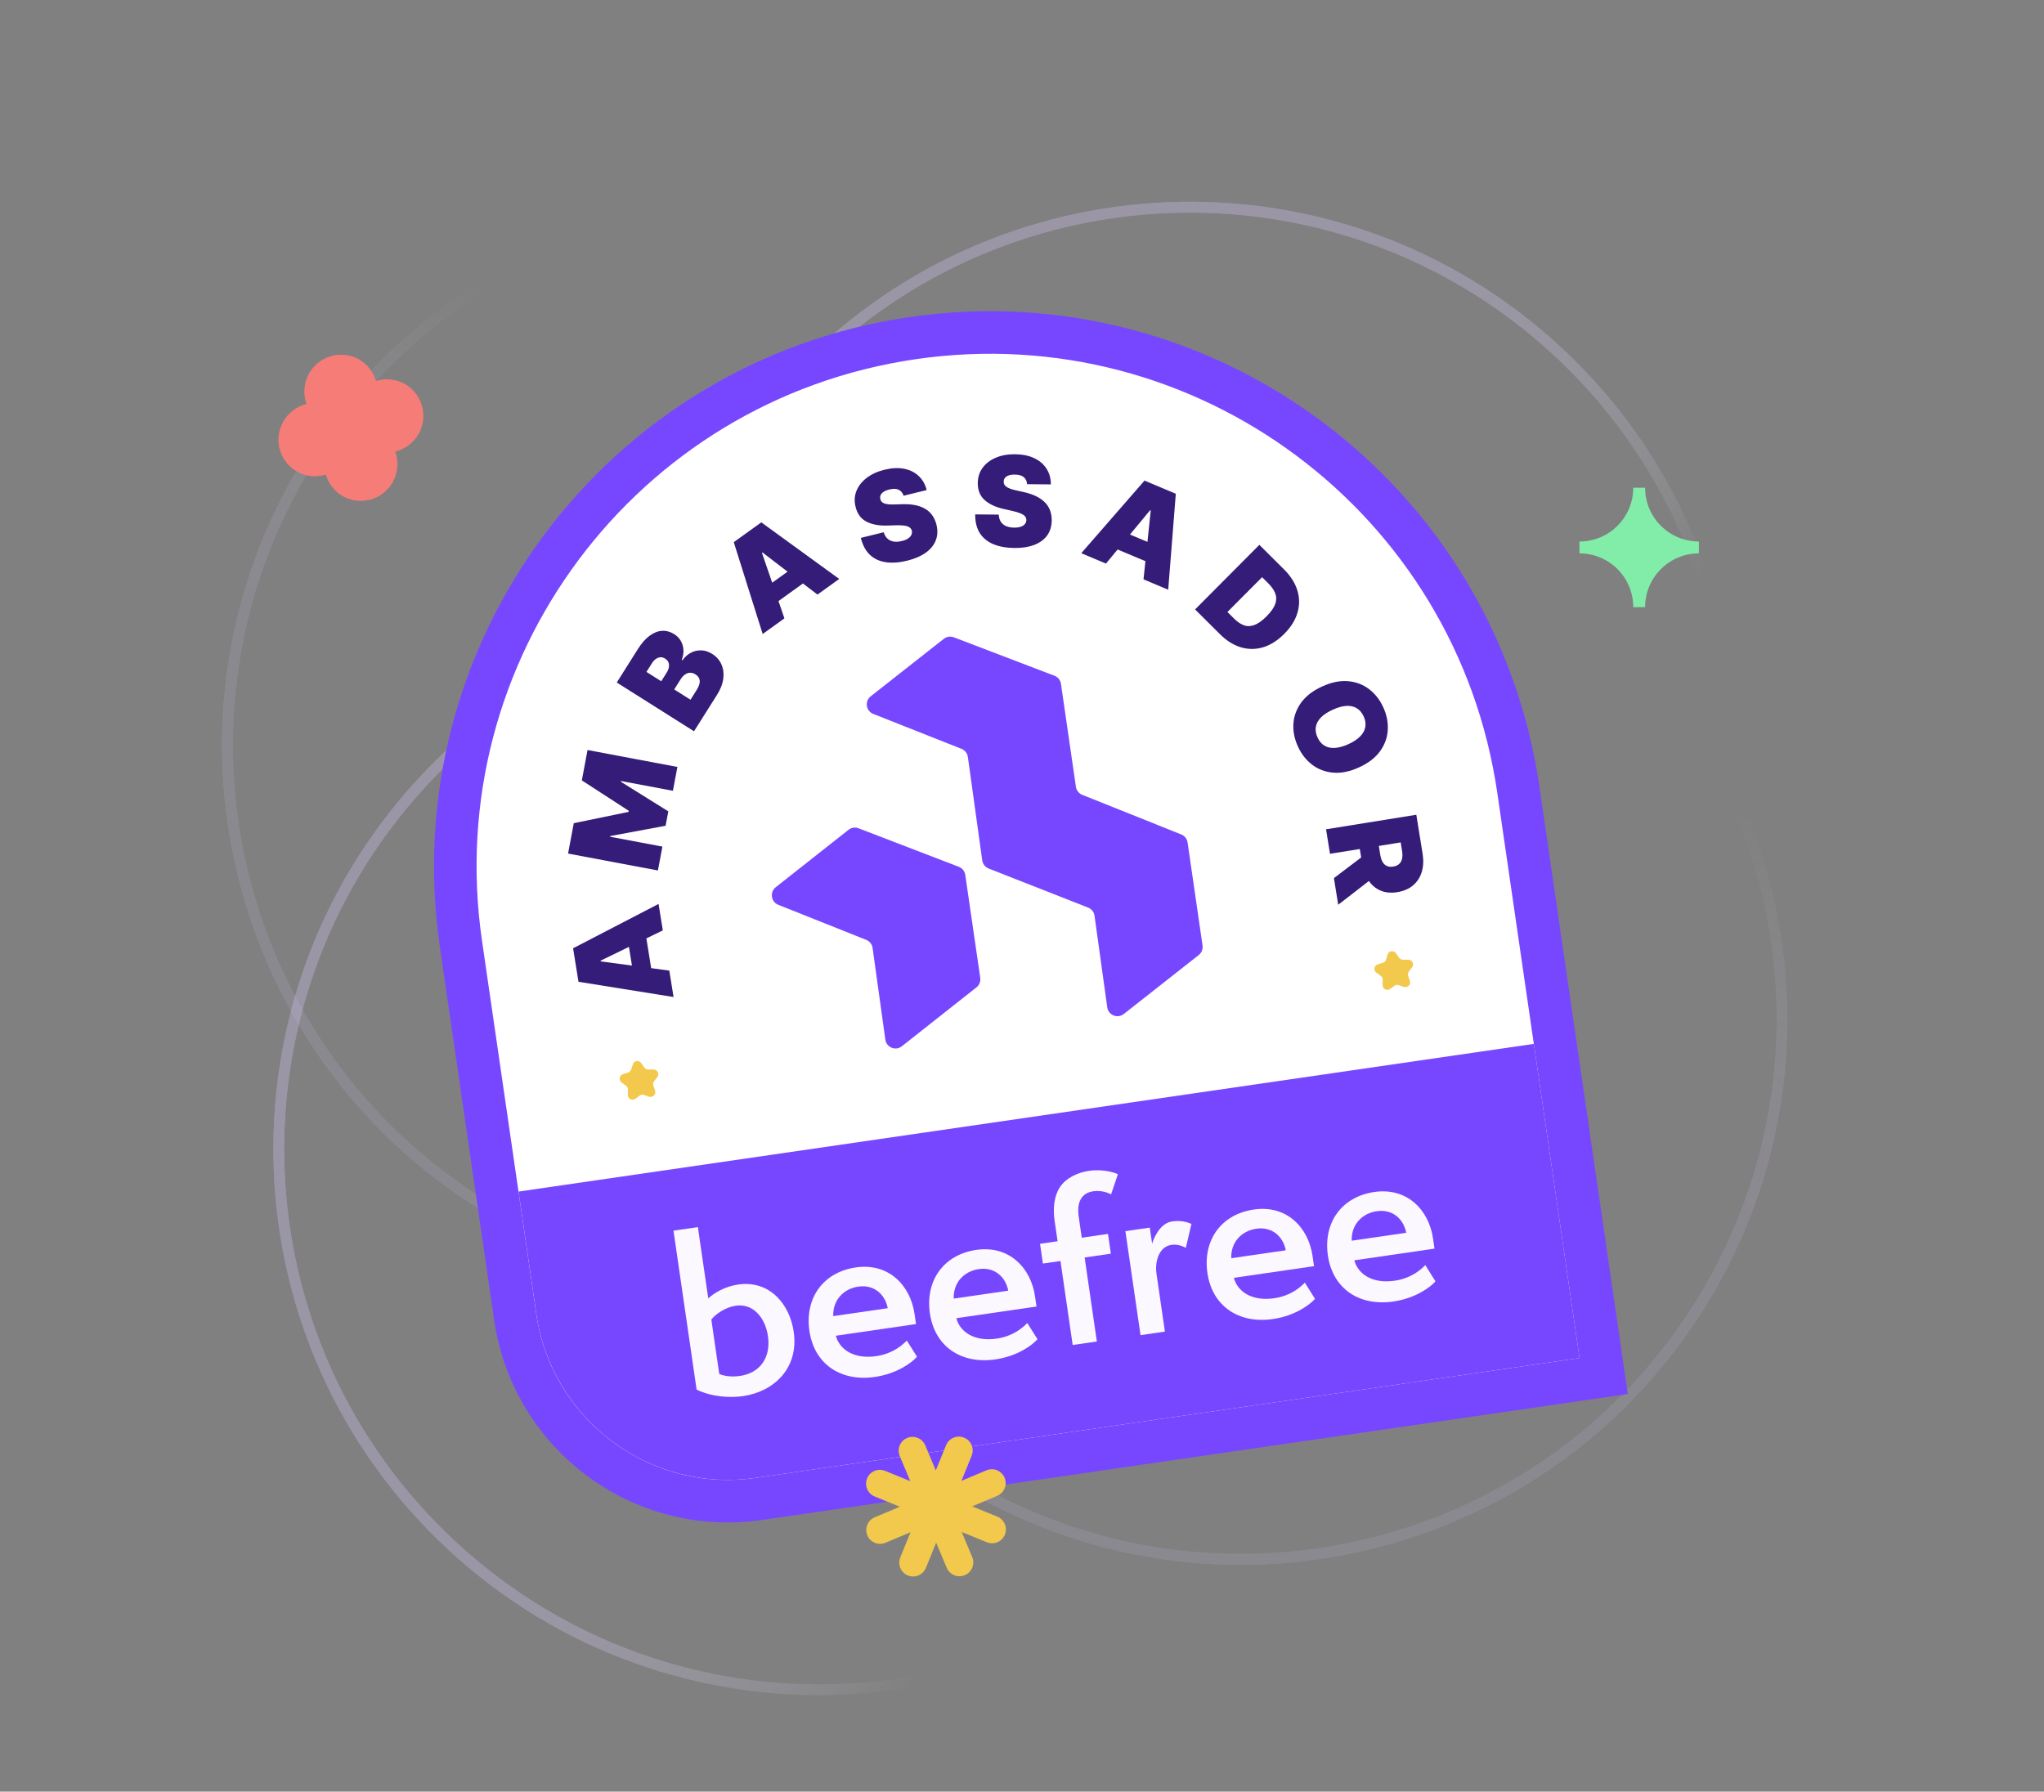
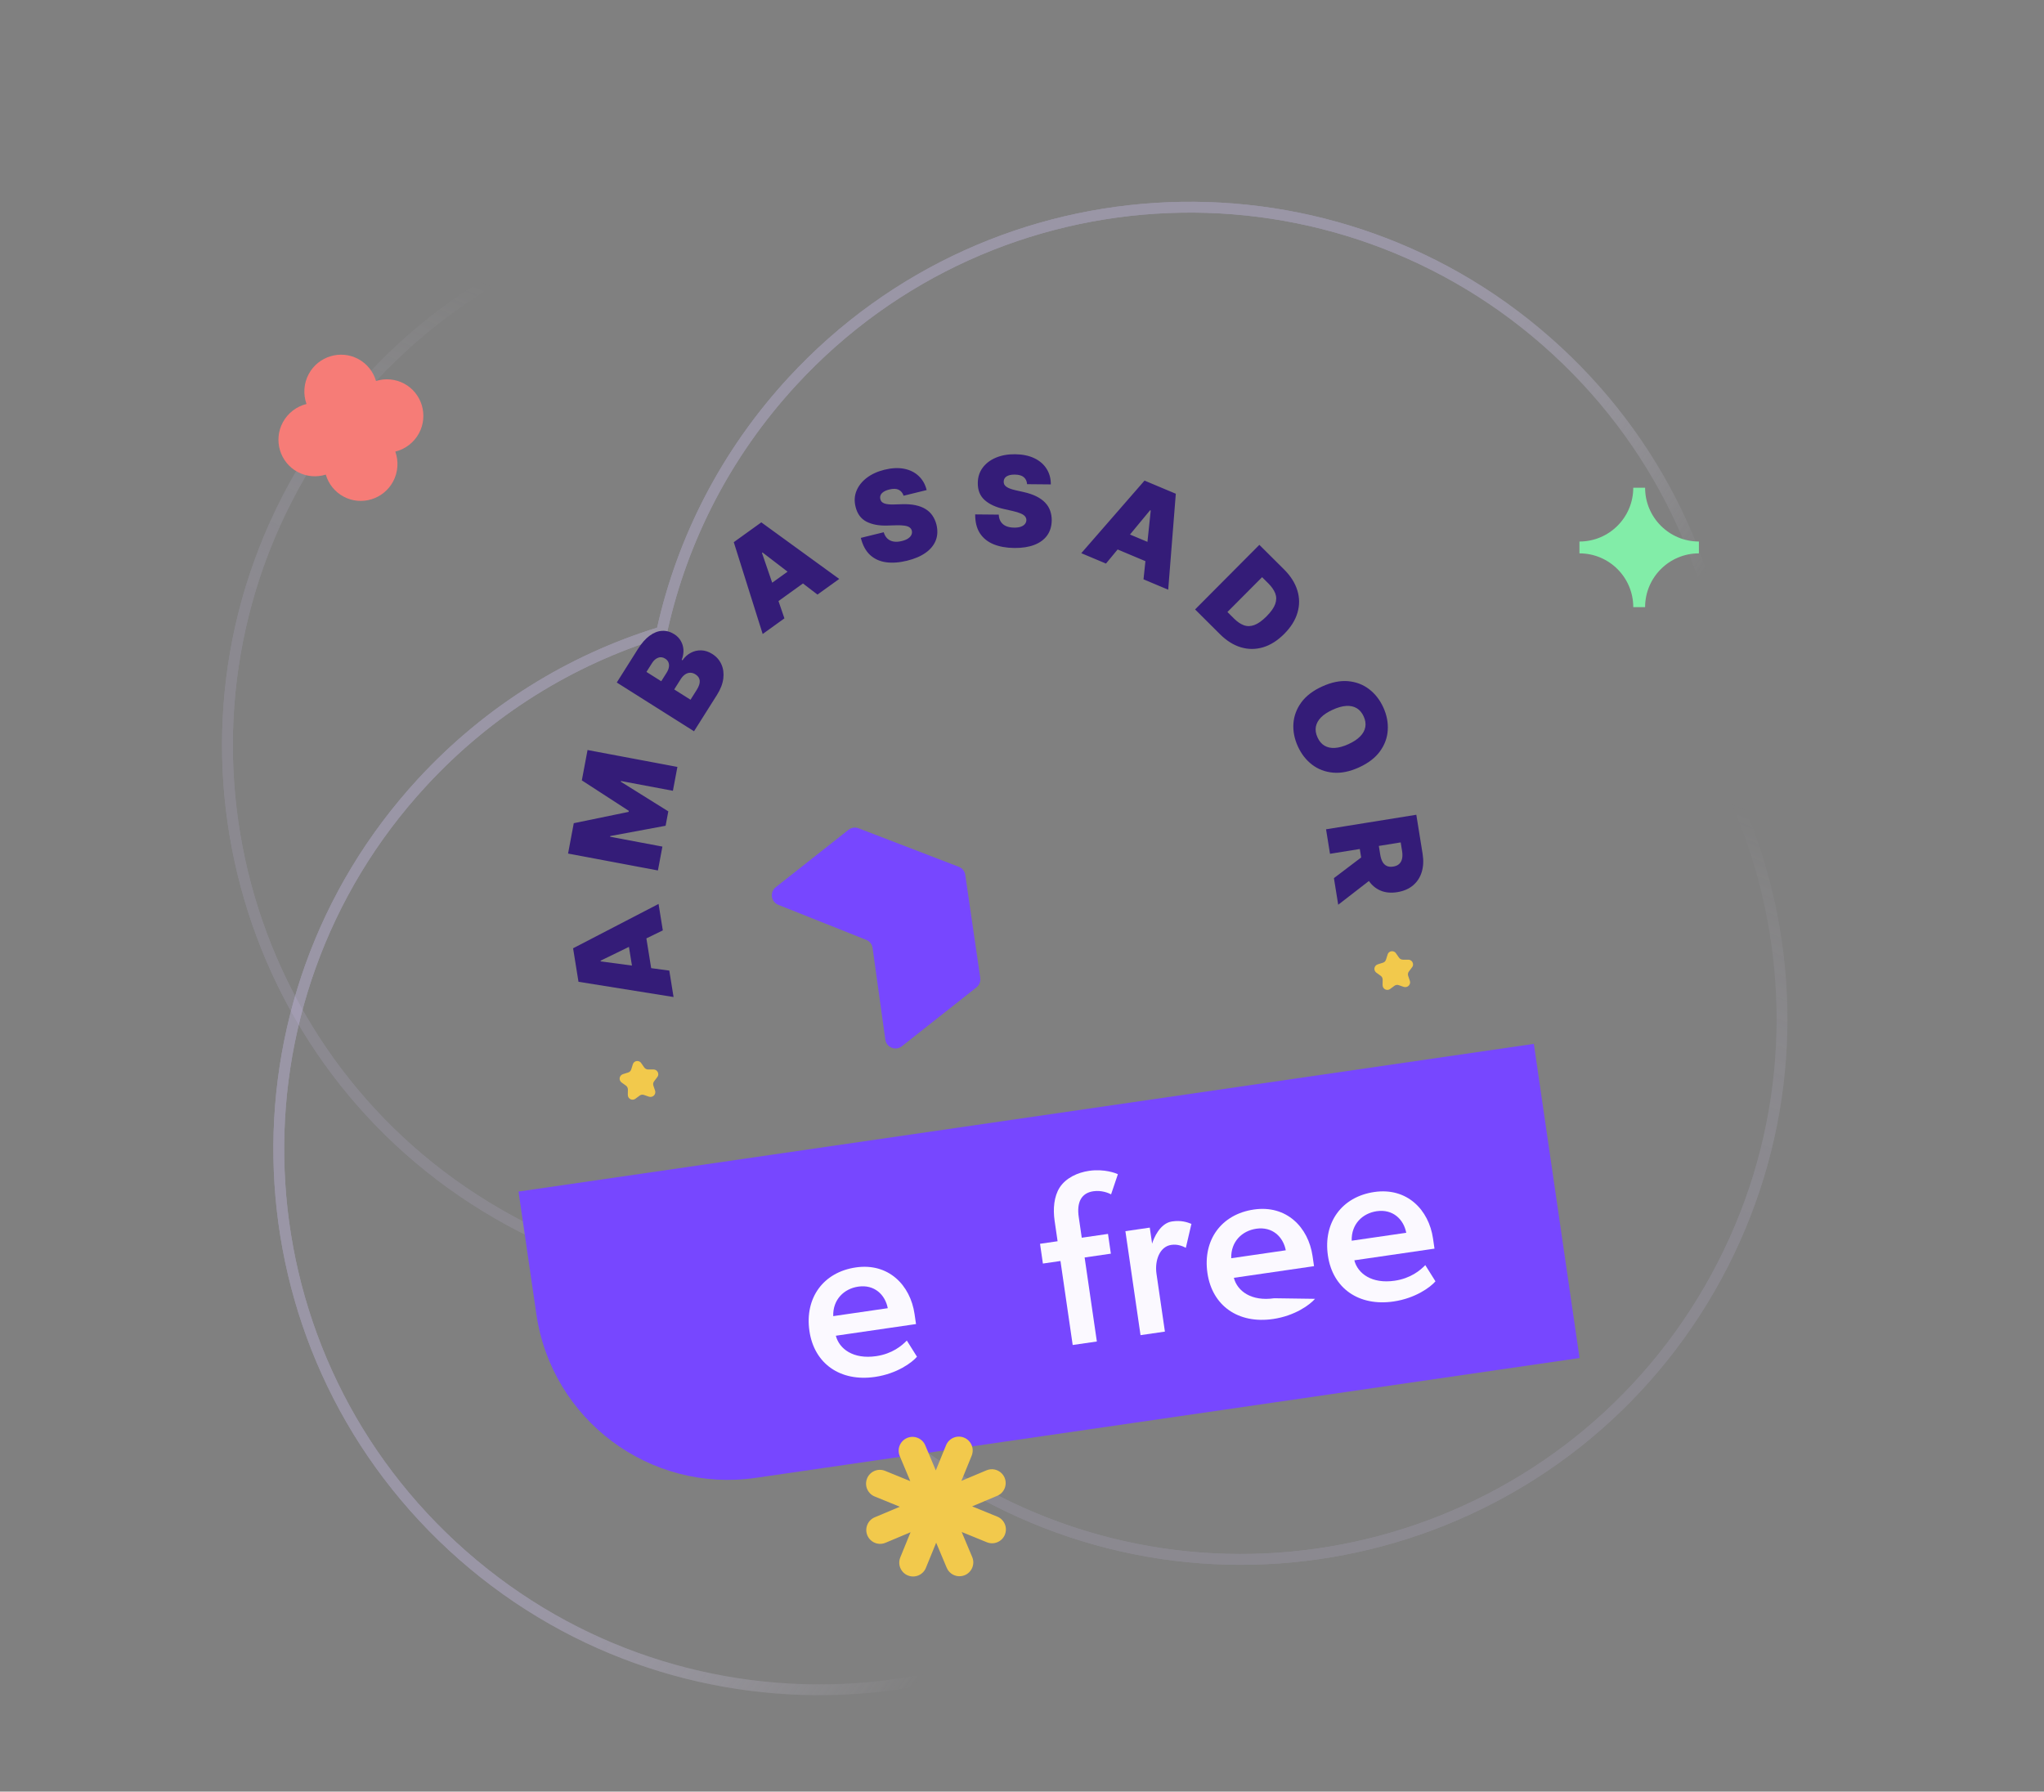
<svg xmlns="http://www.w3.org/2000/svg" width="616" height="540" viewBox="0 0 616 540" fill="none">
  <rect x="0" y="0" width="616" height="540" fill="#808080" stroke="none" />
  <g clip-path="url(#clip0_8331_54363)">
    <g opacity="0.13">
      <path d="M372.667 143.225L373.138 144.043L374.082 144.042C401.771 144.015 429.84 151.055 455.546 165.896C533.486 210.895 560.192 310.561 515.193 388.501C470.194 466.441 370.528 493.146 292.588 448.148C266.882 433.306 246.751 412.518 232.93 388.525L232.458 387.707L231.515 387.708C203.825 387.735 175.756 380.694 150.05 365.853C72.11 320.854 45.405 221.188 90.403 143.248C135.402 65.308 235.068 38.603 313.008 83.602C338.714 98.443 358.845 119.231 372.667 143.225Z" stroke="url(#paint0_linear_8331_54363)" stroke-width="3.263" />
      <path d="M372.667 143.225L373.138 144.043L374.082 144.042C401.771 144.015 429.84 151.055 455.546 165.896C533.486 210.895 560.192 310.561 515.193 388.501C470.194 466.441 370.528 493.146 292.588 448.148C266.882 433.306 246.751 412.518 232.93 388.525L232.458 387.707L231.515 387.708C203.825 387.735 175.756 380.694 150.05 365.853C72.11 320.854 45.405 221.188 90.403 143.248C135.402 65.308 235.068 38.603 313.008 83.602C338.714 98.443 358.845 119.231 372.667 143.225Z" stroke="url(#paint1_linear_8331_54363)" stroke-width="3.263" />
    </g>
    <path d="M119.135 136.117C122.148 135.371 124.777 133.369 126.271 130.583C129.156 125.205 127.152 118.495 121.803 115.626C119.181 114.219 116.122 113.952 113.319 114.831C112.502 112.011 110.586 109.609 107.965 108.203C102.617 105.334 95.918 107.375 93.034 112.753C91.539 115.539 91.325 118.837 92.37 121.76C89.357 122.505 86.728 124.509 85.234 127.293C82.349 132.671 84.353 139.382 89.701 142.251C92.322 143.657 95.384 143.924 98.185 143.044C99.003 145.865 100.917 148.268 103.539 149.674C108.888 152.543 115.587 150.501 118.471 145.123C119.966 142.337 120.18 139.039 119.135 136.117Z" fill="#F67C77" />
    <g opacity="0.3">
      <path d="M407.065 381.013L406.164 381.293L405.957 382.214C399.892 409.231 386.849 435.063 366.716 456.874C305.673 523.005 202.574 527.13 136.443 466.087C70.312 405.044 66.187 301.945 127.23 235.814C147.363 214.003 172.071 198.938 198.517 190.734L199.419 190.454L199.625 189.533C205.691 162.516 218.733 136.684 238.866 114.873C299.909 48.742 403.009 44.617 469.14 105.66C535.27 166.703 539.395 269.802 478.352 335.933C458.219 357.744 433.512 372.809 407.065 381.013Z" stroke="url(#paint2_linear_8331_54363)" stroke-width="3.263" />
      <path d="M407.065 381.013L406.164 381.293L405.957 382.214C399.892 409.231 386.849 435.063 366.716 456.874C305.673 523.005 202.574 527.13 136.443 466.087C70.312 405.044 66.187 301.945 127.23 235.814C147.363 214.003 172.071 198.938 198.517 190.734L199.419 190.454L199.625 189.533C205.691 162.516 218.733 136.684 238.866 114.873C299.909 48.742 403.009 44.617 469.14 105.66C535.27 166.703 539.395 269.802 478.352 335.933C458.219 357.744 433.512 372.809 407.065 381.013Z" stroke="url(#paint3_linear_8331_54363)" stroke-width="3.263" />
    </g>
-     <path d="M476.944 415.657L483.295 414.733L482.371 408.382L457.593 238.07C444.79 150.067 363.071 89.106 275.068 101.909C187.066 114.712 126.104 196.431 138.907 284.434L155.286 397.013C160.435 432.405 193.3 456.922 228.693 451.773L476.944 415.657Z" fill="white" stroke="#7747FF" stroke-width="12.835" />
    <path d="M156.27 359.14L462.254 314.624L476.029 409.306L227.777 445.422C195.892 450.061 166.284 427.974 161.645 396.089L156.27 359.14Z" fill="#7747FF" />
    <path fill-rule="evenodd" clip-rule="evenodd" d="M272.318 149.414C272.034 148.56 271.541 147.961 270.837 147.617C270.142 147.27 269.207 147.242 268.031 147.531C267.282 147.715 266.691 147.958 266.257 148.258C265.829 148.548 265.54 148.873 265.388 149.234C265.237 149.594 265.205 149.972 265.292 150.366C265.354 150.692 265.483 150.97 265.677 151.199C265.879 151.418 266.153 151.595 266.501 151.731C266.846 151.859 267.27 151.948 267.773 152C268.275 152.052 268.86 152.066 269.528 152.04L271.839 151.97C273.396 151.92 274.765 152.022 275.946 152.277C277.126 152.531 278.137 152.925 278.979 153.457C279.819 153.98 280.502 154.634 281.027 155.419C281.562 156.202 281.958 157.102 282.218 158.119C282.642 159.88 282.568 161.478 281.997 162.912C281.426 164.345 280.408 165.579 278.945 166.613C277.49 167.645 275.63 168.44 273.365 168.997C271.04 169.569 268.926 169.724 267.023 169.462C265.13 169.198 263.528 168.469 262.219 167.277C260.916 166.073 259.985 164.353 259.426 162.117L266.324 160.42C266.569 161.228 266.943 161.866 267.446 162.334C267.949 162.801 268.566 163.097 269.299 163.222C270.04 163.344 270.873 163.292 271.796 163.065C272.571 162.874 273.196 162.619 273.672 162.299C274.147 161.979 274.478 161.616 274.665 161.209C274.851 160.803 274.895 160.381 274.797 159.944C274.688 159.537 274.465 159.213 274.128 158.972C273.799 158.721 273.312 158.545 272.669 158.444C272.023 158.335 271.177 158.294 270.13 158.32L267.324 158.401C264.828 158.47 262.749 158.071 261.086 157.206C259.43 156.329 258.349 154.844 257.843 152.752C257.417 151.056 257.505 149.459 258.106 147.963C258.715 146.455 259.746 145.144 261.199 144.029C262.661 142.913 264.45 142.094 266.566 141.573C268.726 141.042 270.683 140.944 272.438 141.279C274.192 141.615 275.658 142.335 276.835 143.44C278.018 144.535 278.83 145.956 279.269 147.705L272.318 149.414ZM229.849 191.089L236.401 186.374L234.613 181.163L241.988 175.856L246.361 179.208L252.914 174.493L229.438 157.439L221.138 163.411L229.849 191.089ZM237.348 172.3L229.807 166.521L229.633 166.647L232.716 175.633L237.348 172.3ZM209.156 220.403L185.877 205.707L192.249 195.613C193.368 193.84 194.547 192.502 195.785 191.598C197.028 190.687 198.279 190.2 199.538 190.136C200.802 190.065 202.025 190.402 203.207 191.149C204.063 191.689 204.724 192.371 205.19 193.195C205.66 194.011 205.921 194.907 205.972 195.883C206.017 196.854 205.845 197.848 205.457 198.865L205.685 199.008C206.354 198.032 207.182 197.283 208.169 196.761C209.147 196.234 210.199 195.987 211.324 196.019C212.441 196.045 213.549 196.406 214.648 197.099C215.921 197.903 216.843 198.952 217.415 200.245C217.991 201.531 218.179 202.964 217.977 204.542C217.775 206.121 217.14 207.756 216.074 209.446L209.156 220.403ZM208.099 210.897L209.965 207.942C210.634 206.881 210.94 205.961 210.881 205.182C210.814 204.398 210.39 203.759 209.61 203.266C209.064 202.922 208.523 202.755 207.986 202.766C207.449 202.777 206.937 202.951 206.448 203.289C205.964 203.619 205.518 204.107 205.112 204.751L203.188 207.797L208.099 210.897ZM199.278 205.329L200.914 202.737C201.264 202.184 201.485 201.64 201.579 201.106C201.672 200.571 201.63 200.084 201.453 199.643C201.272 199.19 200.944 198.813 200.466 198.511C199.746 198.057 199.034 197.968 198.33 198.244C197.618 198.515 197.014 199.045 196.516 199.833L194.822 202.516L199.278 205.329ZM172.919 248.111L171.198 257.26L198.277 262.355L199.63 255.162L183.869 252.197L183.909 251.985L200.593 248.881L201.409 244.544L187.099 235.61L187.139 235.398L202.794 238.343L204.148 231.15L177.068 226.056L175.347 235.206L189.501 244.385L189.441 244.702L172.919 248.111ZM202.99 300.502L201.705 292.533L196.245 291.8L194.799 282.83L199.753 280.419L198.468 272.449L172.712 285.813L174.339 295.908L202.99 300.502ZM189.543 285.389L181 289.546L181.035 289.759L190.451 291.023L189.543 285.389ZM308.542 143.823C309.138 144.331 309.468 145.033 309.531 145.931L316.688 145.999C316.696 144.196 316.263 142.618 315.388 141.264C314.522 139.901 313.28 138.84 311.664 138.08C310.048 137.32 308.127 136.93 305.903 136.909C303.724 136.888 301.787 137.237 300.094 137.957C298.41 138.676 297.086 139.691 296.123 141C295.169 142.301 294.688 143.826 294.68 145.575C294.651 147.727 295.33 149.433 296.717 150.693C298.114 151.944 300.029 152.846 302.464 153.398L305.202 154.017C306.223 154.25 307.032 154.5 307.631 154.766C308.229 155.023 308.657 155.314 308.914 155.639C309.18 155.956 309.316 156.325 309.321 156.747C309.307 157.195 309.16 157.593 308.879 157.94C308.597 158.287 308.187 158.557 307.647 158.749C307.107 158.941 306.437 159.033 305.639 159.026C304.689 159.017 303.869 158.861 303.181 158.558C302.503 158.256 301.978 157.816 301.606 157.238C301.235 156.661 301.031 155.95 300.994 155.107L293.891 155.039C293.878 157.344 294.353 159.242 295.317 160.731C296.289 162.211 297.66 163.314 299.429 164.039C301.207 164.765 303.294 165.139 305.689 165.162C308.021 165.184 310.019 164.875 311.685 164.236C313.359 163.598 314.651 162.655 315.56 161.407C316.469 160.16 316.936 158.631 316.962 156.819C316.963 155.77 316.802 154.799 316.479 153.908C316.164 153.017 315.665 152.214 314.981 151.499C314.297 150.775 313.415 150.143 312.335 149.604C311.255 149.064 309.954 148.626 308.432 148.289L306.177 147.783C305.523 147.642 304.96 147.484 304.486 147.309C304.012 147.134 303.624 146.942 303.321 146.733C303.018 146.515 302.796 146.275 302.655 146.014C302.523 145.743 302.467 145.442 302.488 145.111C302.501 144.707 302.626 144.349 302.862 144.038C303.098 143.726 303.459 143.483 303.945 143.308C304.44 143.124 305.074 143.036 305.845 143.044C307.056 143.055 307.955 143.315 308.542 143.823ZM333.308 169.857L325.866 166.73L344.926 144.851L354.352 148.813L352.062 177.739L344.62 174.611L345.195 169.132L336.819 165.612L333.308 169.857ZM346.798 153.869L345.806 163.318L340.545 161.107L346.6 153.786L346.798 153.869ZM360.162 183.681L367.651 191.135C369.628 193.102 371.727 194.422 373.947 195.093C376.174 195.758 378.405 195.759 380.641 195.096C382.884 194.427 385.014 193.079 387.032 191.051C389.05 189.024 390.382 186.887 391.027 184.642C391.686 182.396 391.668 180.158 390.974 177.929C390.292 175.699 388.95 173.588 386.948 171.595L379.535 164.217L360.162 183.681ZM371.926 186.46L369.911 184.454L380.354 173.962L382.217 175.816C383.231 176.825 383.932 177.832 384.32 178.836C384.714 179.846 384.713 180.911 384.318 182.031C383.928 183.157 383.059 184.398 381.71 185.754C380.36 187.11 379.126 187.988 378.008 188.389C376.897 188.796 375.844 188.815 374.851 188.444C373.864 188.08 372.889 187.418 371.926 186.46ZM409.562 231.294C406.769 232.563 404.167 233.091 401.754 232.877C399.35 232.66 397.234 231.853 395.407 230.457C393.589 229.057 392.163 227.222 391.131 224.952C390.092 222.666 389.647 220.375 389.796 218.081C389.957 215.791 390.746 213.669 392.163 211.714C393.592 209.764 395.695 208.158 398.471 206.896C401.264 205.626 403.86 205.096 406.261 205.306C408.673 205.519 410.787 206.322 412.602 207.714C414.429 209.11 415.862 210.951 416.901 213.238C417.933 215.508 418.375 217.79 418.225 220.084C418.085 222.375 417.301 224.5 415.876 226.458C414.459 228.412 412.354 230.024 409.562 231.294ZM406.377 224.288C407.88 223.605 409.054 222.83 409.901 221.962C410.76 221.099 411.279 220.158 411.457 219.141C411.647 218.129 411.486 217.059 410.973 215.932C410.461 214.806 409.759 213.977 408.868 213.446C407.988 212.92 406.939 212.692 405.72 212.764C404.513 212.839 403.158 213.219 401.656 213.902C400.153 214.585 398.973 215.358 398.114 216.221C397.267 217.089 396.748 218.029 396.558 219.042C396.38 220.059 396.547 221.13 397.06 222.257C397.572 223.384 398.268 224.211 399.147 224.737C400.039 225.268 401.088 225.495 402.295 225.419C403.514 225.348 404.875 224.971 406.377 224.288ZM426.834 245.566L399.631 249.95L400.822 257.335L409.801 255.888L410.213 258.444L402.003 264.667L403.296 272.69L412.548 265.531C413.453 266.833 414.594 267.784 415.971 268.385C417.448 269.037 419.161 269.207 421.109 268.893C423.039 268.581 424.628 267.894 425.873 266.83C427.119 265.766 427.988 264.418 428.478 262.785C428.969 261.152 429.052 259.327 428.727 257.308L426.834 245.566ZM415.539 254.963L415.958 257.567C416.098 258.435 416.324 259.157 416.635 259.734C416.956 260.318 417.382 260.735 417.913 260.986C418.446 261.245 419.097 261.313 419.867 261.189C420.647 261.063 421.253 260.793 421.685 260.378C422.128 259.97 422.415 259.438 422.546 258.781C422.686 258.131 422.686 257.373 422.547 256.505L422.127 253.901L415.539 254.963Z" fill="#341C78" />
    <path d="M193.238 320.42L194.161 321.742C194.427 322.12 194.859 322.339 195.335 322.342L196.949 322.344C197.727 322.339 198.376 322.981 198.383 323.778C198.391 324.08 198.285 324.381 198.093 324.62L197.13 325.906C196.844 326.272 196.766 326.759 196.911 327.211L197.43 328.747C197.66 329.509 197.231 330.315 196.469 330.545C196.177 330.627 195.875 330.636 195.595 330.545L194.071 330.017C193.629 329.857 193.147 329.93 192.772 330.215L191.474 331.172C190.841 331.629 189.948 331.499 189.491 330.866C189.3 330.61 189.217 330.319 189.207 329.998L189.226 328.38C189.23 327.905 189.011 327.464 188.629 327.199L187.327 326.257C186.686 325.785 186.55 324.894 187.025 324.271C187.195 324.017 187.454 323.845 187.742 323.744L189.284 323.263C189.739 323.137 190.084 322.78 190.226 322.341L190.714 320.804C190.922 320.051 191.712 319.627 192.468 319.854C192.785 319.938 193.063 320.143 193.238 320.42Z" fill="#F2C94C" />
    <path d="M420.705 287.328L421.628 288.649C421.894 289.027 422.326 289.246 422.802 289.25L424.416 289.251C425.194 289.246 425.842 289.888 425.85 290.685C425.858 290.988 425.752 291.289 425.56 291.527L424.597 292.813C424.311 293.179 424.233 293.666 424.378 294.119L424.896 295.654C425.126 296.417 424.698 297.222 423.936 297.452C423.644 297.535 423.342 297.543 423.062 297.452L421.538 296.925C421.096 296.764 420.613 296.837 420.239 297.122L418.941 298.079C418.308 298.536 417.415 298.406 416.957 297.773C416.767 297.518 416.684 297.226 416.673 296.905L416.693 295.288C416.697 294.812 416.478 294.371 416.096 294.106L414.794 293.165C414.152 292.692 414.017 291.802 414.492 291.178C414.662 290.925 414.921 290.752 415.209 290.652L416.75 290.17C417.206 290.044 417.551 289.688 417.693 289.248L418.18 287.712C418.389 286.958 419.179 286.534 419.935 286.761C420.252 286.846 420.53 287.05 420.705 287.328Z" fill="#F2C94C" />
-     <path d="M357.902 253.921L362.412 284.973C362.571 286.069 362.131 287.162 361.264 287.849L338.688 305.611C336.805 307.093 334.023 305.979 333.693 303.61L329.856 276C329.703 274.896 328.963 273.956 327.922 273.55L297.953 261.775C296.911 261.365 296.171 260.429 296.018 259.325L291.685 228.15C291.532 227.046 290.797 226.113 289.759 225.702L263.175 215.171C260.956 214.293 260.527 211.343 262.403 209.866L284.429 192.547C285.287 191.872 286.442 191.697 287.462 192.087L317.781 203.669C318.829 204.07 319.58 205.005 319.741 206.111L324.247 237.138C324.406 238.229 325.136 239.152 326.159 239.565L355.987 251.502C357.014 251.914 357.741 252.837 357.899 253.929L357.902 253.921Z" fill="#7747FF" />
    <path d="M234.553 272.713L261.054 283.274C262.089 283.685 262.821 284.623 262.974 285.723L266.815 313.34C267.145 315.709 269.916 316.825 271.792 315.344L294.272 297.596C295.14 296.912 295.576 295.816 295.417 294.72L290.904 263.702C290.751 262.595 290.004 261.66 288.96 261.258L258.74 249.643C257.724 249.252 256.576 249.426 255.719 250.101L233.784 267.406C231.915 268.883 232.344 271.829 234.556 272.712L234.553 272.713Z" fill="#7747FF" />
-     <path d="M202.973 370.92L210.319 369.852L213.443 391.325C215.298 389.659 218.453 387.743 222.44 387.163C231.905 385.786 237.98 393.013 239.199 401.391C240.797 412.376 233.239 419.431 223.959 420.781C219.911 421.37 214.456 421.024 209.939 418.829L202.969 370.921L202.973 370.92ZM216.756 414.098C218.191 414.775 220.584 415.063 222.95 414.719C229.303 413.795 232.343 408.916 231.44 402.712C230.646 397.251 227.066 392.764 221.713 393.543C218.662 393.986 215.595 396.082 214.373 397.717L216.757 414.101L216.756 414.098Z" fill="#FBF9FF" />
    <path d="M276.351 408.916C274.887 410.652 270.354 414.034 263.692 415.003C253.292 416.516 245.378 411.076 243.934 401.146C242.489 391.217 248.098 383.429 257.934 381.998C267.771 380.567 274.353 387.341 275.617 396.031L276.06 399.073L251.899 402.588C252.922 406.557 257.139 409.748 264.049 408.743C268.905 408.036 271.795 405.587 273.287 404.039L276.351 408.916ZM267.547 394.29C266.763 390.22 263.51 387.081 258.654 387.788C254.358 388.413 250.956 391.696 251.109 396.682L267.547 394.29Z" fill="#FBF9FF" />
-     <path d="M312.664 403.634C311.199 405.37 306.667 408.752 300.005 409.721C289.604 411.234 281.691 405.793 280.246 395.864C278.802 385.935 284.41 378.147 294.247 376.716C304.083 375.285 310.665 382.058 311.93 390.748L312.372 393.79L288.212 397.305C289.235 401.275 293.452 404.466 300.362 403.461C305.218 402.754 308.108 400.305 309.599 398.757L312.66 403.635L312.664 403.634ZM303.86 389.008C303.075 384.938 299.822 381.799 294.966 382.505C290.67 383.13 287.268 386.413 287.421 391.399L303.86 389.008Z" fill="#FBF9FF" />
    <path d="M323.276 405.384L319.593 380.065L314.3 380.835L313.434 374.879L318.726 374.109L317.832 367.965C317.3 364.304 317.658 360.639 319.305 357.991C321.222 354.985 324.804 353.387 328.227 352.889C332.775 352.227 336.344 353.61 336.895 353.909L334.85 359.975C334.094 359.578 331.992 358.68 329.502 359.042C325.827 359.577 324.465 362.437 325.097 366.782L326.009 373.049L333.916 371.899L334.782 377.855L326.875 379.005L330.559 404.324L323.273 405.384L323.276 405.384Z" fill="#FBF9FF" />
    <path d="M343.721 402.41L339.161 371.072L346.508 370.003L347.212 374.844C347.68 373.253 349.556 368.673 353.231 368.139C355.97 367.74 357.778 368.363 359.062 368.874L357.377 376.091C356.414 375.599 354.918 374.927 352.988 375.207C349.437 375.724 347.962 379.996 348.53 383.905L351.068 401.345L343.721 402.414L343.721 402.41Z" fill="#FBF9FF" />
-     <path d="M396.3 391.466C394.836 393.202 390.303 396.584 383.642 397.553C373.241 399.066 365.328 393.625 363.883 383.696C362.439 373.767 368.047 365.979 377.883 364.548C387.72 363.117 394.302 369.89 395.566 378.58L396.009 381.622L371.848 385.137C372.871 389.107 377.088 392.298 383.998 391.293C388.855 390.586 391.744 388.137 393.236 386.589L396.3 391.466ZM387.496 376.84C386.712 372.77 383.459 369.631 378.603 370.338C374.307 370.962 370.905 374.245 371.058 379.231L387.496 376.84Z" fill="#FBF9FF" />
+     <path d="M396.3 391.466C394.836 393.202 390.303 396.584 383.642 397.553C373.241 399.066 365.328 393.625 363.883 383.696C362.439 373.767 368.047 365.979 377.883 364.548C387.72 363.117 394.302 369.89 395.566 378.58L396.009 381.622L371.848 385.137C372.871 389.107 377.088 392.298 383.998 391.293L396.3 391.466ZM387.496 376.84C386.712 372.77 383.459 369.631 378.603 370.338C374.307 370.962 370.905 374.245 371.058 379.231L387.496 376.84Z" fill="#FBF9FF" />
    <path d="M432.605 386.185C431.14 387.921 426.608 391.303 419.946 392.272C409.546 393.785 401.632 388.344 400.188 378.415C398.743 368.486 404.352 360.698 414.188 359.267C424.025 357.836 430.607 364.609 431.871 373.299L432.314 376.341L408.153 379.856C409.176 383.826 413.393 387.017 420.303 386.011C425.159 385.305 428.049 382.856 429.541 381.308L432.601 386.186L432.605 386.185ZM423.801 371.559C423.017 367.489 419.764 364.35 414.908 365.056C410.612 365.681 407.21 368.964 407.363 373.95L423.801 371.559Z" fill="#FBF9FF" />
    <path d="M495.784 183H492.216C492.216 174.044 484.956 166.784 476 166.784V163.216C484.956 163.216 492.216 155.956 492.216 147H495.784C495.784 155.957 503.044 163.216 512 163.216V166.784C503.044 166.784 495.784 174.044 495.784 183Z" fill="#82EDA8" />
    <path d="M293.013 472.485C293.433 471.453 293.427 470.319 292.996 469.295L289.821 461.739L297.409 464.836C299.537 465.703 301.975 464.678 302.843 462.551C303.473 461.007 303.124 459.241 301.953 458.05C301.556 457.646 301.087 457.332 300.559 457.117L292.971 454.019L300.528 450.842C301.553 450.411 302.35 449.606 302.771 448.575C303.192 447.543 303.185 446.41 302.754 445.384C302.548 444.894 302.256 444.456 301.886 444.079C300.681 442.854 298.879 442.491 297.295 443.156L289.74 446.333L292.836 438.744C293.466 437.2 293.117 435.434 291.946 434.244C291.548 433.839 291.079 433.525 290.551 433.309C288.424 432.44 285.986 433.465 285.117 435.594L282.02 443.182L278.844 435.628C278.637 435.135 278.344 434.694 277.974 434.317C277.576 433.913 277.105 433.598 276.576 433.383C275.547 432.962 274.414 432.967 273.384 433.399C272.358 433.831 271.562 434.636 271.14 435.668C270.721 436.698 270.727 437.83 271.157 438.858L274.333 446.414L266.745 443.318C265.715 442.897 264.582 442.903 263.554 443.335C262.527 443.766 261.73 444.571 261.31 445.6C260.679 447.144 261.028 448.91 262.2 450.102C262.597 450.506 263.066 450.821 263.594 451.035L271.183 454.133L263.626 457.31C262.601 457.74 261.804 458.545 261.383 459.577C260.962 460.609 260.968 461.742 261.4 462.767C261.605 463.257 261.898 463.695 262.268 464.072C263.473 465.298 265.274 465.66 266.857 464.994L274.413 461.818L271.316 469.408C270.686 470.951 271.036 472.718 272.206 473.907C272.604 474.312 273.074 474.626 273.601 474.842C274.631 475.262 275.764 475.256 276.791 474.824C277.818 474.392 278.615 473.587 279.035 472.557L282.133 464.967L285.309 472.524C285.515 473.014 285.807 473.452 286.177 473.829C287.383 475.055 289.184 475.418 290.768 474.752C291.793 474.32 292.59 473.516 293.012 472.483L293.013 472.485Z" fill="#F2C94C" />
  </g>
  <defs>
    <linearGradient id="paint0_linear_8331_54363" x1="284.789" y1="280.077" x2="333.666" y2="163.021" gradientUnits="userSpaceOnUse">
      <stop stop-color="#D6C8FF" />
      <stop offset="1" stop-color="#ECE6FC" stop-opacity="0" />
    </linearGradient>
    <linearGradient id="paint1_linear_8331_54363" x1="284.789" y1="280.077" x2="333.666" y2="163.021" gradientUnits="userSpaceOnUse">
      <stop stop-color="#D6C8FF" />
      <stop offset="1" stop-color="#ECE6FC" stop-opacity="0" />
    </linearGradient>
    <linearGradient id="paint2_linear_8331_54363" x1="292.899" y1="265.182" x2="396.334" y2="338.613" gradientUnits="userSpaceOnUse">
      <stop stop-color="#D6C8FF" />
      <stop offset="1" stop-color="#ECE6FC" stop-opacity="0" />
    </linearGradient>
    <linearGradient id="paint3_linear_8331_54363" x1="292.899" y1="265.182" x2="396.334" y2="338.613" gradientUnits="userSpaceOnUse">
      <stop stop-color="#D6C8FF" />
      <stop offset="1" stop-color="#ECE6FC" stop-opacity="0" />
    </linearGradient>
    <clipPath id="clip0_8331_54363">
      <rect width="616" height="560" fill="white" transform="translate(0 -10)" />
    </clipPath>
  </defs>
</svg>